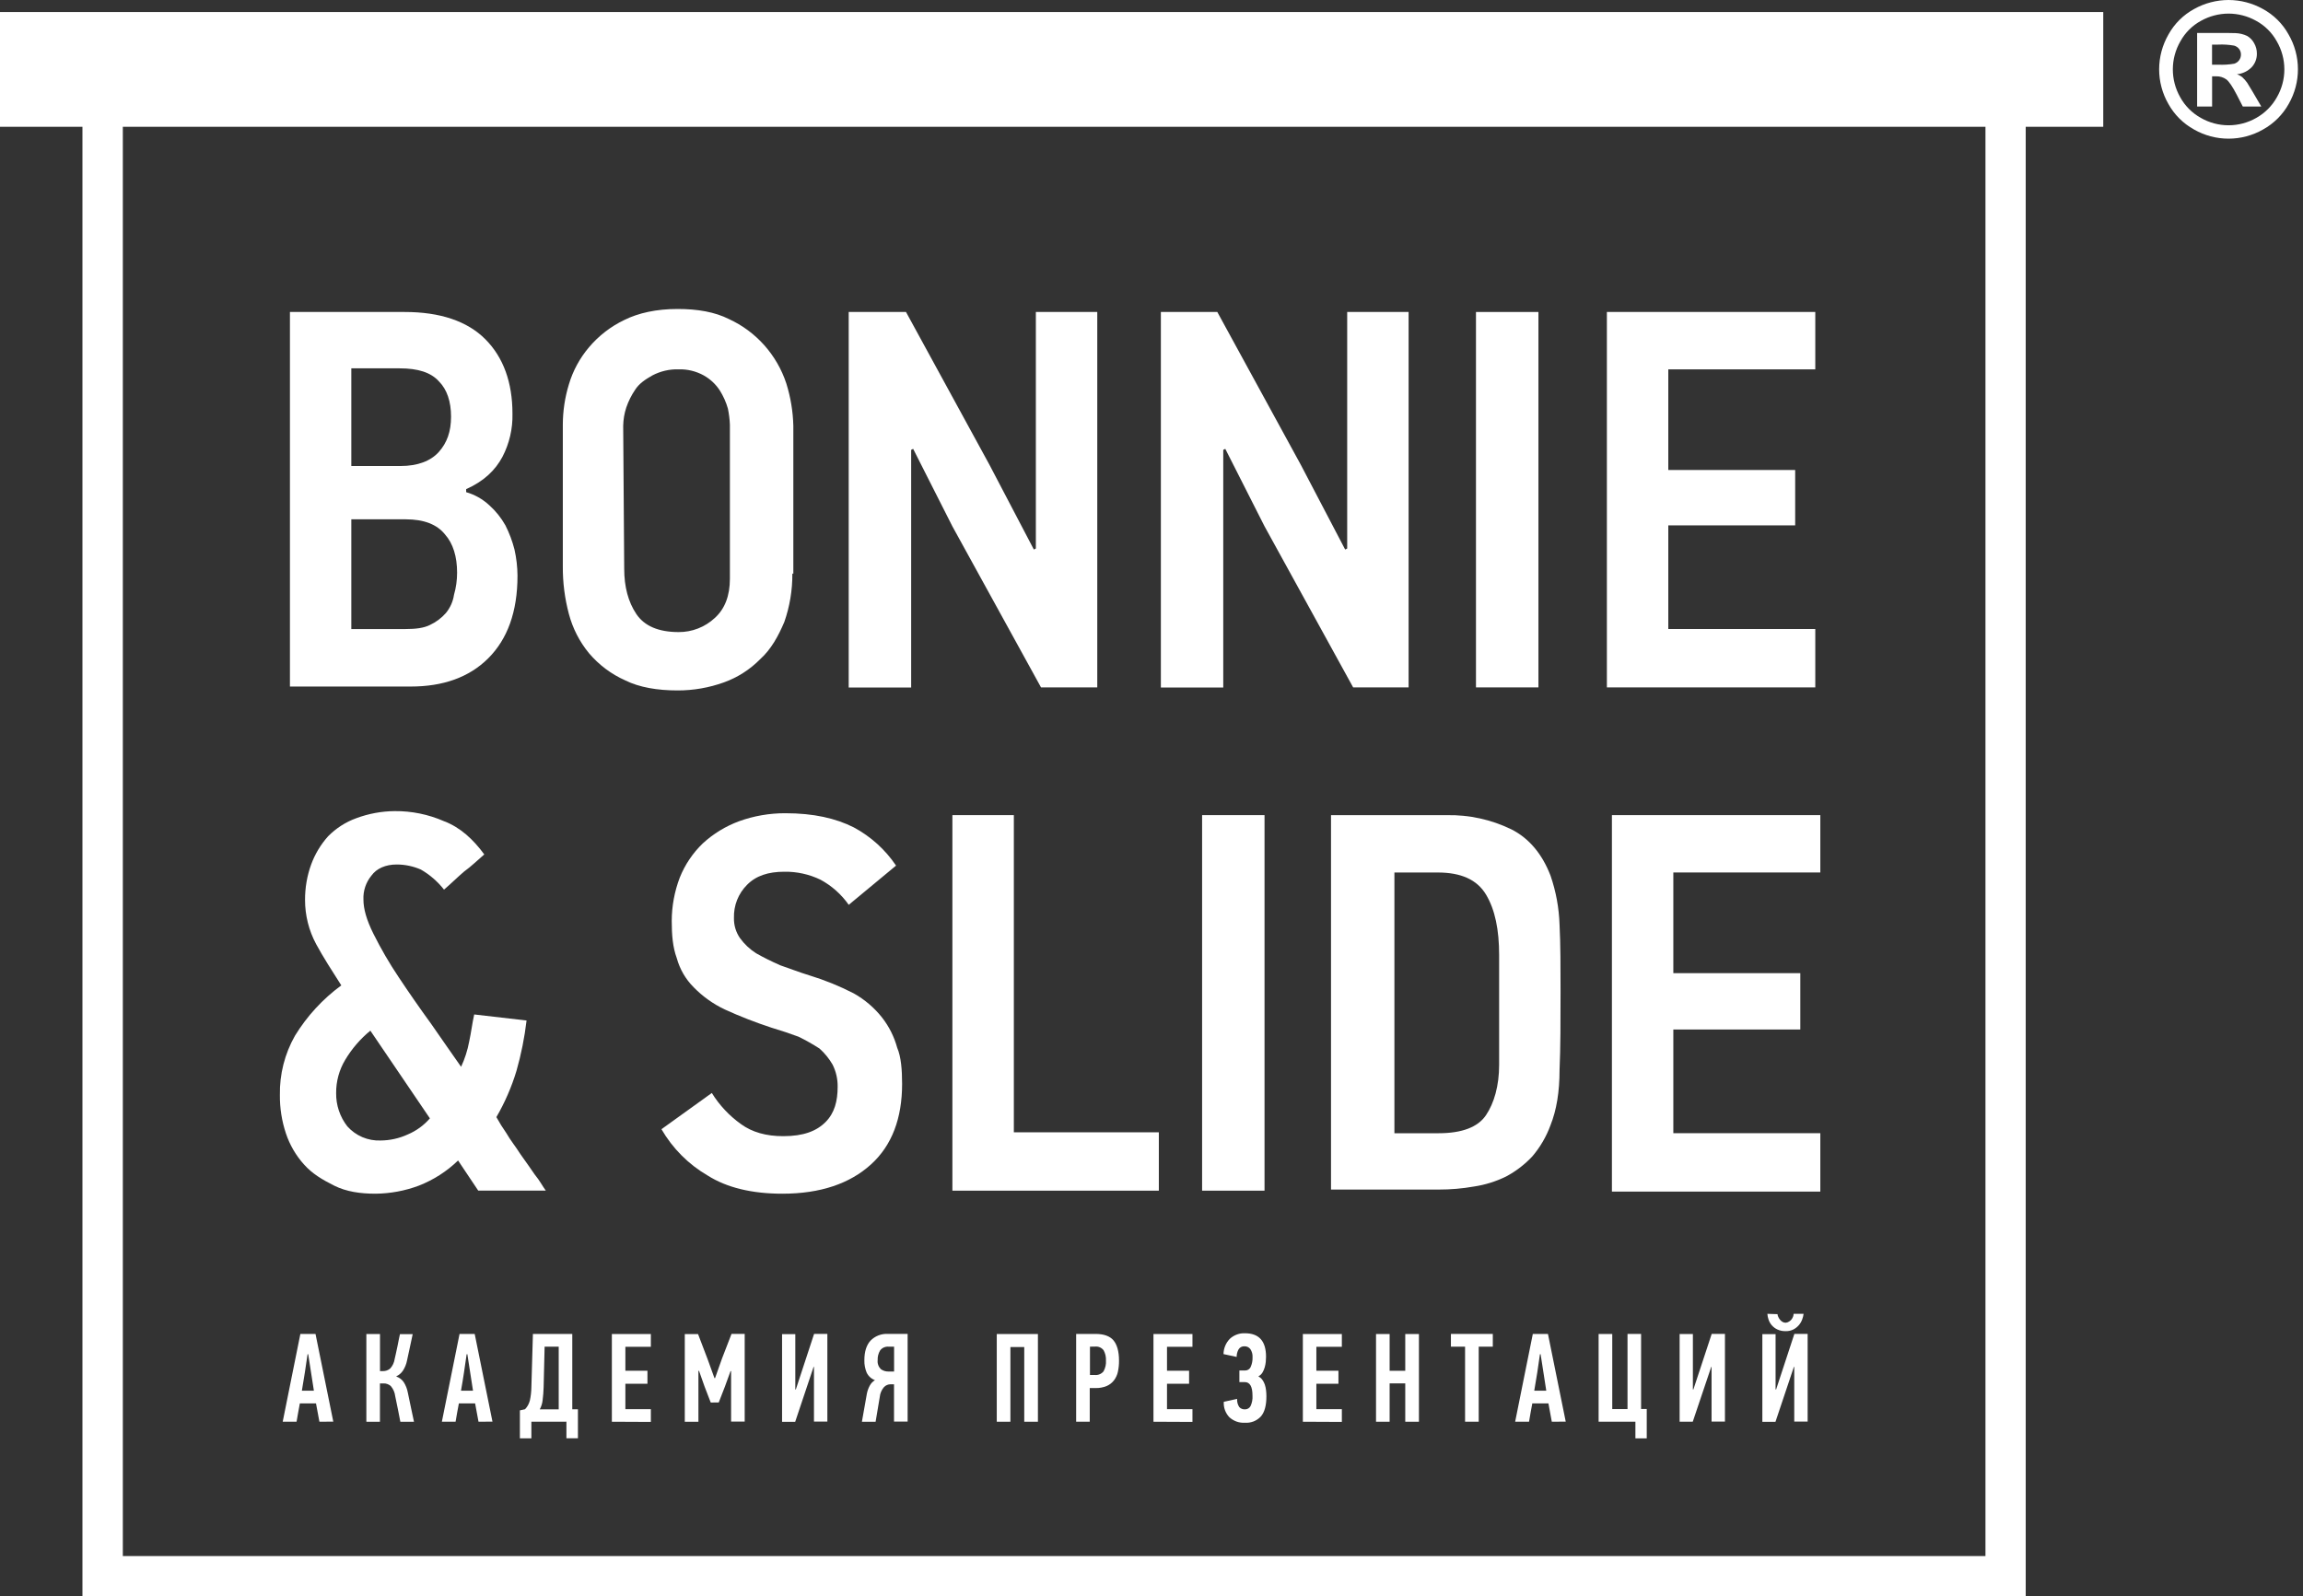
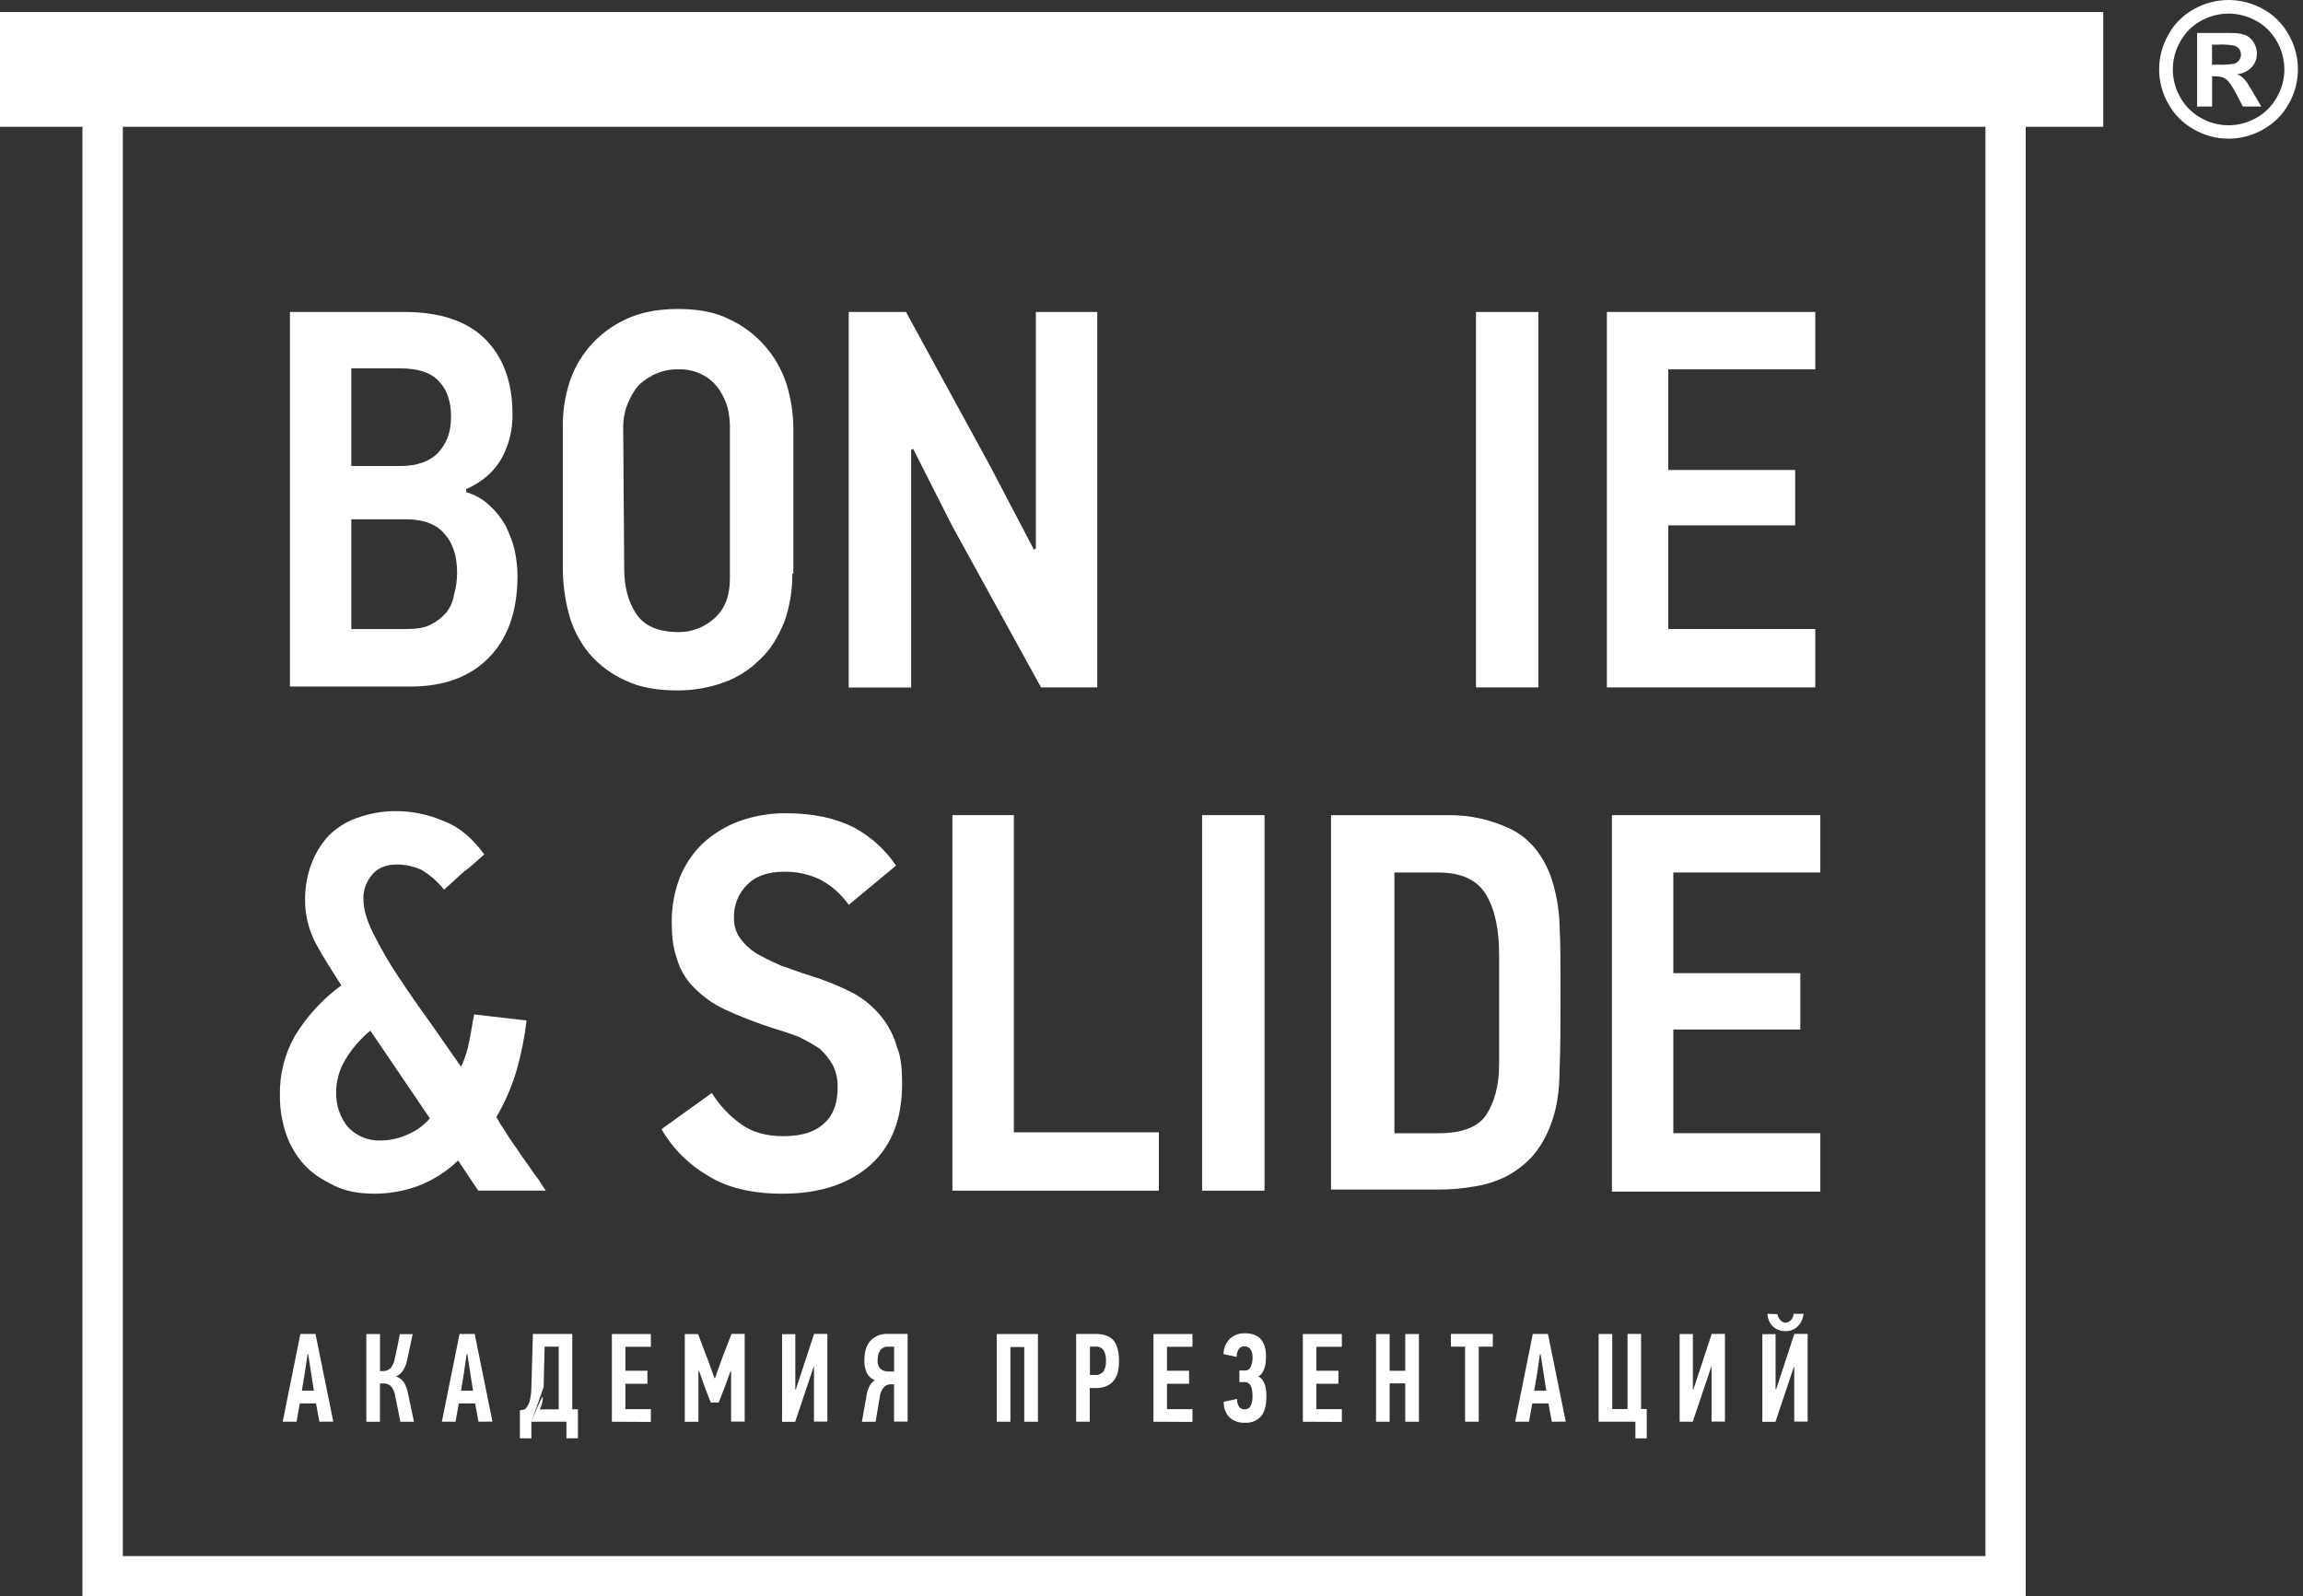
<svg xmlns="http://www.w3.org/2000/svg" width="75" height="52" viewBox="0 0 75 52" fill="none">
  <rect x="0" y="0" width="75" height="52" fill="#333333" stroke="none" />
  <g clip-path="url(#clip0_174_14)">
    <path d="M16.853 18.753C16.853 19.933 16.525 20.819 15.902 21.442C15.279 22.065 14.428 22.364 13.378 22.364H9.442V10.163H13.181C14.328 10.163 15.214 10.458 15.803 11.048C16.393 11.638 16.689 12.458 16.689 13.475C16.701 13.965 16.588 14.45 16.361 14.885C16.132 15.31 15.771 15.671 15.181 15.934V16.032C15.461 16.113 15.72 16.259 15.934 16.458C16.144 16.646 16.322 16.868 16.46 17.114C16.587 17.365 16.686 17.629 16.755 17.901C16.818 18.181 16.851 18.466 16.853 18.753V18.753ZM14.689 13.572C14.689 13.081 14.557 12.688 14.296 12.425C14.033 12.13 13.607 11.999 13.017 11.999H11.441V15.18H13.048C13.605 15.18 14.031 15.015 14.294 14.719C14.556 14.422 14.689 14.064 14.689 13.572V13.572ZM14.886 18.655C14.886 18.131 14.755 17.704 14.492 17.409C14.23 17.081 13.804 16.917 13.214 16.917H11.441V20.491H13.212C13.539 20.491 13.802 20.458 13.998 20.36C14.199 20.267 14.378 20.133 14.523 19.967C14.662 19.797 14.753 19.593 14.785 19.376C14.853 19.142 14.886 18.899 14.886 18.655V18.655Z" fill="white" />
    <path d="M25.804 18.687C25.808 19.223 25.719 19.756 25.542 20.262C25.346 20.722 25.116 21.147 24.755 21.474C24.423 21.811 24.02 22.069 23.575 22.229C23.091 22.403 22.581 22.492 22.066 22.491C21.411 22.491 20.82 22.392 20.361 22.163C19.906 21.961 19.503 21.658 19.181 21.278C18.873 20.904 18.65 20.467 18.526 19.999C18.392 19.496 18.326 18.978 18.329 18.458V13.835C18.33 13.39 18.396 12.949 18.526 12.523C18.658 12.078 18.882 11.665 19.183 11.31C19.498 10.938 19.888 10.636 20.328 10.425C20.789 10.195 21.377 10.065 22.066 10.065C22.722 10.065 23.279 10.163 23.738 10.393C24.177 10.595 24.57 10.886 24.891 11.247C25.212 11.608 25.456 12.031 25.607 12.49C25.747 12.937 25.824 13.4 25.836 13.868V18.687H25.804ZM23.77 13.835C23.763 13.659 23.741 13.483 23.705 13.31C23.646 13.102 23.557 12.903 23.442 12.72C23.31 12.516 23.13 12.348 22.918 12.229C22.668 12.091 22.384 12.023 22.099 12.031C21.802 12.023 21.509 12.091 21.246 12.229C21.017 12.359 20.819 12.49 20.689 12.689C20.564 12.872 20.465 13.07 20.394 13.279C20.332 13.47 20.299 13.669 20.295 13.87L20.328 18.525C20.328 19.116 20.459 19.607 20.722 20C20.984 20.392 21.443 20.589 22.099 20.59C22.537 20.593 22.959 20.428 23.279 20.13C23.606 19.834 23.77 19.408 23.77 18.851V13.835Z" fill="white" />
    <path d="M33.902 22.392L31.016 17.146L29.738 14.622L29.673 14.654V22.396H27.639V10.163H29.505L32.226 15.146L33.669 17.901L33.734 17.868V10.163H35.734V22.392H33.902Z" fill="white" />
-     <path d="M44.067 22.392L41.182 17.146L39.903 14.622L39.837 14.654V22.396H37.805V10.163H39.643L42.365 15.146L43.807 17.901L43.873 17.868V10.163H45.873V22.392H44.067Z" fill="white" />
    <path d="M48.067 22.392V10.163H50.101V22.392H48.067Z" fill="white" />
    <path d="M52.33 22.392V10.163H59.117V12.031H54.33V15.309H58.462V17.113H54.33V20.49H59.117V22.391L52.33 22.392Z" fill="white" />
    <path d="M14.918 37.803C14.551 38.158 14.116 38.437 13.639 38.623C13.188 38.792 12.711 38.88 12.229 38.885C11.738 38.885 11.279 38.82 10.885 38.623C10.492 38.427 10.164 38.23 9.901 37.934C9.636 37.64 9.436 37.295 9.311 36.92C9.177 36.518 9.111 36.097 9.115 35.674C9.102 34.996 9.272 34.328 9.606 33.739C9.998 33.099 10.51 32.542 11.115 32.099C10.82 31.638 10.524 31.177 10.295 30.754C10.057 30.311 9.933 29.815 9.934 29.312C9.933 28.921 9.999 28.532 10.132 28.164C10.256 27.825 10.443 27.512 10.684 27.243C10.944 26.979 11.258 26.777 11.606 26.652C12.005 26.504 12.427 26.426 12.852 26.422C13.405 26.417 13.953 26.529 14.46 26.751C14.984 26.948 15.41 27.34 15.771 27.833C15.541 28.03 15.344 28.226 15.115 28.39C14.885 28.587 14.689 28.784 14.46 28.98C14.252 28.715 13.996 28.492 13.705 28.325C13.456 28.217 13.188 28.161 12.918 28.161C12.557 28.161 12.262 28.292 12.098 28.521C11.916 28.741 11.822 29.022 11.836 29.308C11.836 29.603 11.934 29.964 12.164 30.423C12.407 30.91 12.681 31.381 12.984 31.833C13.311 32.325 13.672 32.846 14.033 33.341C14.393 33.866 14.721 34.325 15.016 34.751C15.138 34.49 15.226 34.215 15.279 33.931C15.344 33.636 15.377 33.341 15.443 33.046L17.148 33.243C17.083 33.797 16.973 34.346 16.82 34.882C16.661 35.409 16.441 35.915 16.165 36.39C16.265 36.571 16.374 36.746 16.492 36.915C16.623 37.145 16.787 37.341 16.953 37.604C17.117 37.833 17.281 38.065 17.413 38.259C17.577 38.456 17.676 38.653 17.775 38.784H15.574L14.918 37.803ZM12.061 33.574C11.735 33.841 11.458 34.163 11.242 34.525C11.046 34.851 10.944 35.226 10.947 35.607C10.941 35.999 11.07 36.382 11.311 36.691C11.447 36.843 11.614 36.963 11.801 37.043C11.988 37.122 12.19 37.16 12.393 37.152C12.699 37.15 13.001 37.083 13.279 36.955C13.556 36.838 13.803 36.659 14 36.431L12.061 33.574Z" fill="white" />
    <path d="M29.378 35.309C29.378 36.424 29.05 37.31 28.364 37.932C27.678 38.554 26.722 38.885 25.476 38.885C24.492 38.885 23.672 38.689 23.049 38.295C22.423 37.931 21.904 37.41 21.541 36.784L23.181 35.604C23.427 36.001 23.75 36.346 24.131 36.618C24.492 36.881 24.952 37.012 25.509 37.011C26.164 37.011 26.591 36.847 26.886 36.55C27.181 36.254 27.279 35.862 27.279 35.403C27.283 35.153 27.227 34.905 27.115 34.681C27.002 34.485 26.858 34.308 26.689 34.157C26.468 34.014 26.239 33.885 26.003 33.77C25.741 33.672 25.446 33.574 25.118 33.475C24.604 33.306 24.099 33.11 23.607 32.885C23.229 32.707 22.885 32.462 22.593 32.163C22.329 31.9 22.139 31.572 22.04 31.212C21.908 30.852 21.876 30.458 21.876 29.999C21.877 29.517 21.966 29.04 22.137 28.589C22.305 28.169 22.56 27.789 22.886 27.475C23.228 27.16 23.629 26.915 24.066 26.753C24.549 26.578 25.06 26.49 25.574 26.491C26.496 26.491 27.214 26.655 27.804 26.952C28.357 27.248 28.83 27.676 29.181 28.197L27.64 29.475C27.401 29.134 27.085 28.853 26.718 28.655C26.351 28.479 25.949 28.39 25.542 28.397C25.018 28.397 24.62 28.528 24.329 28.823C24.188 28.964 24.077 29.133 24.003 29.319C23.93 29.505 23.896 29.704 23.902 29.904C23.897 30.139 23.966 30.368 24.1 30.561C24.242 30.756 24.42 30.924 24.624 31.053C24.854 31.184 25.116 31.315 25.411 31.445C25.706 31.544 26.034 31.675 26.362 31.774C26.859 31.926 27.342 32.122 27.804 32.36C28.159 32.559 28.472 32.826 28.725 33.146C28.953 33.438 29.121 33.773 29.218 34.13C29.345 34.426 29.378 34.848 29.378 35.309Z" fill="white" />
    <path d="M31.016 38.786V26.553H33.017V36.885H37.739V38.786H31.016Z" fill="white" />
    <path d="M39.148 38.786V26.553H41.181V38.786H39.148Z" fill="white" />
    <path d="M47.116 26.554C47.842 26.539 48.562 26.697 49.215 27.014C49.806 27.309 50.229 27.834 50.494 28.522C50.673 29.04 50.772 29.581 50.789 30.129C50.821 30.752 50.821 31.511 50.821 32.293C50.821 33.277 50.821 34.13 50.789 34.85C50.789 35.572 50.69 36.162 50.494 36.654C50.359 37.024 50.159 37.367 49.903 37.668C49.657 37.932 49.369 38.153 49.051 38.323C48.72 38.486 48.366 38.597 48.002 38.651C47.623 38.718 47.239 38.751 46.855 38.75H43.346V26.554H47.116ZM48.821 31.111C48.821 30.291 48.69 29.637 48.395 29.143C48.1 28.65 47.575 28.422 46.821 28.422H45.411V36.915H46.855C47.608 36.915 48.133 36.718 48.395 36.324C48.658 35.93 48.821 35.374 48.821 34.684V31.115V31.111Z" fill="white" />
    <path d="M52.494 38.786V26.553H59.281V28.421H54.494V31.701H58.629V33.536H54.494V36.914H59.281V38.816H52.494V38.786Z" fill="white" />
    <path d="M65.97 52.001H2.685V2.522H65.97V52.001ZM4 50.689H64.659V3.834H4V50.689Z" fill="white" />
    <path d="M68.495 0.392H0V4.13H68.495V0.392Z" fill="white" />
    <path d="M10.402 46.312L10.291 45.717H9.765C9.746 45.816 9.728 45.914 9.71 46.015C9.693 46.115 9.675 46.214 9.658 46.312H9.207C9.303 45.833 9.399 45.357 9.494 44.883C9.59 44.409 9.686 43.932 9.782 43.453H10.275L10.854 46.31L10.402 46.312ZM10.016 44.114C9.988 44.312 9.96 44.508 9.929 44.704C9.899 44.9 9.867 45.099 9.831 45.301H10.222L10.037 44.114H10.016Z" fill="white" />
    <path d="M11.931 46.313V43.456H12.375V44.664H12.467C12.556 44.667 12.643 44.636 12.709 44.577C12.787 44.491 12.837 44.384 12.853 44.269C12.859 44.245 12.87 44.193 12.888 44.115C12.907 44.038 12.923 43.953 12.942 43.865C12.96 43.776 12.977 43.692 12.992 43.614C13.008 43.536 13.02 43.485 13.025 43.46H13.44C13.411 43.605 13.38 43.749 13.348 43.89C13.316 44.031 13.288 44.173 13.256 44.315C13.233 44.436 13.187 44.551 13.119 44.654C13.066 44.732 12.992 44.794 12.907 44.833V44.841C13.005 44.874 13.09 44.939 13.149 45.025C13.214 45.128 13.259 45.243 13.281 45.362C13.316 45.524 13.35 45.683 13.381 45.841C13.413 45.998 13.447 46.157 13.482 46.315H13.038L12.956 45.896C12.929 45.757 12.9 45.62 12.87 45.478C12.856 45.36 12.808 45.248 12.732 45.157C12.7 45.126 12.663 45.102 12.621 45.087C12.58 45.071 12.536 45.063 12.492 45.065H12.373V46.314L11.931 46.313Z" fill="white" />
    <path d="M15.583 46.312L15.473 45.717H14.944C14.925 45.816 14.906 45.914 14.888 46.015C14.871 46.115 14.853 46.214 14.837 46.312H14.39C14.486 45.833 14.582 45.357 14.678 44.883C14.774 44.409 14.87 43.932 14.966 43.453H15.459L16.038 46.31L15.583 46.312ZM15.197 44.114C15.169 44.312 15.141 44.508 15.111 44.704C15.082 44.9 15.049 45.099 15.013 45.301H15.404L15.22 44.114H15.197Z" fill="white" />
-     <path d="M17.305 46.312V46.855H16.931V45.943L17.099 45.906C17.175 45.826 17.229 45.727 17.256 45.62C17.287 45.479 17.303 45.335 17.305 45.191L17.355 43.453H18.637V45.908H18.821V46.853H18.446V46.311L17.305 46.312ZM17.704 45.188C17.7 45.33 17.689 45.472 17.671 45.613C17.66 45.717 17.628 45.818 17.578 45.91H18.195V43.868H17.736L17.704 45.188Z" fill="white" />
+     <path d="M17.305 46.312V46.855H16.931V45.943L17.099 45.906C17.175 45.826 17.229 45.727 17.256 45.62C17.287 45.479 17.303 45.335 17.305 45.191L17.355 43.453H18.637V45.908H18.821V46.853H18.446V46.311L17.305 46.312ZC17.7 45.33 17.689 45.472 17.671 45.613C17.66 45.717 17.628 45.818 17.578 45.91H18.195V43.868H17.736L17.704 45.188Z" fill="white" />
    <path d="M19.926 46.313V43.456H21.196V43.871H20.366V44.652H21.085V45.075H20.366V45.904H21.196V46.319L19.926 46.313Z" fill="white" />
    <path d="M23.146 45.688L22.942 45.158L22.765 44.656H22.745V46.315H22.301V43.458H22.733L23.043 44.272L23.267 44.892H23.287L23.515 44.249L23.823 43.452H24.252V46.309H23.809V44.664H23.791L23.607 45.17L23.407 45.685L23.146 45.688Z" fill="white" />
    <path d="M26.496 44.525L25.896 46.317H25.469V43.46H25.9V45.263H25.917L26.512 43.451H26.944V46.308H26.508V44.525H26.496Z" fill="white" />
    <path d="M28.069 46.313L28.23 45.404C28.247 45.313 28.278 45.225 28.322 45.143C28.361 45.067 28.421 45.003 28.494 44.959C28.374 44.915 28.277 44.826 28.223 44.711C28.171 44.584 28.145 44.447 28.149 44.31C28.149 44.028 28.217 43.815 28.352 43.669C28.424 43.596 28.51 43.539 28.605 43.502C28.701 43.464 28.803 43.447 28.905 43.452H29.558V46.309H29.115V45.093H29C28.92 45.094 28.844 45.127 28.788 45.185C28.71 45.275 28.662 45.387 28.651 45.505L28.515 46.315L28.069 46.313ZM28.945 43.868C28.891 43.863 28.837 43.871 28.788 43.892C28.738 43.913 28.695 43.947 28.663 43.989C28.605 44.085 28.577 44.196 28.582 44.308C28.576 44.361 28.582 44.414 28.6 44.464C28.617 44.514 28.646 44.56 28.683 44.598C28.757 44.653 28.848 44.681 28.94 44.678H29.117V43.868H28.945Z" fill="white" />
    <path d="M33.356 46.313V43.88H32.905V46.313H32.461V43.456H33.801V46.313H33.356Z" fill="white" />
    <path d="M35.68 43.453C35.944 43.453 36.141 43.522 36.258 43.658C36.375 43.795 36.442 44.016 36.442 44.32C36.444 44.444 36.431 44.567 36.405 44.689C36.383 44.789 36.34 44.883 36.278 44.965C36.216 45.045 36.135 45.109 36.042 45.149C35.925 45.197 35.8 45.22 35.674 45.216H35.489V46.312H35.046V43.455L35.68 43.453ZM35.496 43.868V44.79H35.653C35.706 44.796 35.761 44.788 35.81 44.767C35.86 44.747 35.904 44.714 35.938 44.672C35.998 44.565 36.026 44.442 36.017 44.319C36.023 44.203 35.997 44.089 35.942 43.987C35.91 43.945 35.868 43.911 35.82 43.89C35.771 43.868 35.718 43.86 35.665 43.865L35.496 43.868Z" fill="white" />
    <path d="M37.564 46.313V43.456H38.834V43.871H38.005V44.652H38.724V45.075H38.005V45.904H38.834V46.319L37.564 46.313Z" fill="white" />
    <path d="M40.288 45.569C40.282 45.662 40.306 45.755 40.357 45.834C40.38 45.86 40.409 45.88 40.441 45.893C40.473 45.906 40.507 45.912 40.542 45.91C40.579 45.911 40.617 45.902 40.649 45.883C40.682 45.864 40.709 45.836 40.726 45.803C40.775 45.696 40.797 45.579 40.789 45.462C40.789 45.169 40.705 45.022 40.538 45.022H40.362V44.644H40.546C40.585 44.645 40.623 44.635 40.656 44.614C40.689 44.593 40.715 44.563 40.73 44.527C40.775 44.427 40.795 44.318 40.791 44.209C40.796 44.117 40.771 44.025 40.72 43.948C40.698 43.919 40.669 43.895 40.635 43.878C40.601 43.862 40.564 43.855 40.527 43.856C40.489 43.854 40.451 43.861 40.418 43.879C40.384 43.896 40.356 43.922 40.336 43.955C40.294 44.03 40.272 44.115 40.273 44.202L39.845 44.11C39.847 43.923 39.922 43.744 40.052 43.611C40.118 43.55 40.196 43.503 40.28 43.472C40.364 43.441 40.454 43.427 40.544 43.431C41.001 43.431 41.23 43.686 41.23 44.196C41.23 44.242 41.227 44.296 41.222 44.357C41.216 44.419 41.204 44.481 41.187 44.541C41.17 44.601 41.145 44.658 41.113 44.712C41.083 44.762 41.039 44.803 40.988 44.83V44.843C41.037 44.867 41.079 44.903 41.11 44.947C41.144 44.994 41.17 45.045 41.189 45.099C41.209 45.159 41.223 45.221 41.23 45.284C41.238 45.35 41.242 45.417 41.242 45.484C41.242 45.782 41.183 46.001 41.064 46.139C40.998 46.211 40.916 46.267 40.825 46.303C40.733 46.338 40.636 46.353 40.538 46.346C40.447 46.351 40.356 46.338 40.271 46.308C40.185 46.277 40.106 46.23 40.038 46.169C39.974 46.103 39.925 46.023 39.893 45.937C39.861 45.849 39.848 45.757 39.854 45.664L40.288 45.569Z" fill="white" />
    <path d="M42.429 46.313V43.456H43.699V43.871H42.869V44.652H43.588V45.075H42.869V45.904H43.699V46.319L42.429 46.313Z" fill="white" />
    <path d="M45.764 46.313V45.064H45.255V46.313H44.812V43.456H45.255V44.654H45.764V43.456H46.209V46.313H45.764Z" fill="white" />
    <path d="M48.156 43.868V46.312H47.712V43.868H47.251V43.453H48.615V43.868H48.156Z" fill="white" />
    <path d="M50.536 46.312L50.427 45.717H49.901C49.882 45.816 49.864 45.914 49.846 46.015C49.829 46.115 49.811 46.214 49.795 46.312H49.343C49.439 45.833 49.535 45.357 49.63 44.883C49.726 44.409 49.822 43.932 49.918 43.453H50.411L50.99 46.31L50.536 46.312ZM50.15 44.114C50.123 44.312 50.094 44.508 50.064 44.704C50.033 44.9 50.001 45.099 49.965 45.301H50.356L50.172 44.114H50.15Z" fill="white" />
    <path d="M53.444 43.453V45.898H53.628V46.855H53.259V46.312H52.061V43.455H52.505V45.901H53.002V43.453H53.444Z" fill="white" />
    <path d="M55.729 44.525L55.127 46.312H54.699V43.455H55.131V45.263H55.147L55.744 43.451H56.175V46.308H55.739V44.525H55.729Z" fill="white" />
    <path d="M58.42 44.526L57.82 46.317H57.393V43.46H57.824V45.263H57.841L58.436 43.451H58.868V46.308H58.432V44.526H58.42ZM57.886 42.809C57.889 42.84 57.898 42.872 57.913 42.901C57.928 42.934 57.947 42.965 57.971 42.993C57.993 43.02 58.02 43.043 58.05 43.061C58.081 43.079 58.117 43.088 58.153 43.088C58.192 43.085 58.229 43.072 58.261 43.051C58.292 43.033 58.319 43.01 58.341 42.983C58.363 42.955 58.38 42.924 58.393 42.891C58.404 42.861 58.411 42.83 58.411 42.798H58.736C58.728 42.861 58.713 42.923 58.69 42.983C58.665 43.05 58.629 43.112 58.582 43.167C58.532 43.225 58.472 43.272 58.405 43.307C58.326 43.346 58.24 43.365 58.152 43.362C58.059 43.365 57.966 43.346 57.881 43.307C57.81 43.274 57.748 43.226 57.697 43.167C57.651 43.113 57.616 43.05 57.594 42.983C57.573 42.923 57.561 42.861 57.557 42.798L57.886 42.809Z" fill="white" />
    <path d="M72.575 0C72.966 0.001 73.35 0.101 73.691 0.291C74.044 0.482 74.335 0.77 74.529 1.121C74.729 1.464 74.834 1.854 74.835 2.251C74.836 2.648 74.733 3.038 74.536 3.382C74.341 3.734 74.052 4.023 73.701 4.217C73.358 4.414 72.97 4.517 72.575 4.517C72.18 4.517 71.792 4.414 71.449 4.217C71.098 4.023 70.808 3.734 70.614 3.382C70.418 3.04 70.315 2.652 70.315 2.257C70.316 1.858 70.421 1.467 70.62 1.121C70.815 0.77 71.106 0.482 71.459 0.291C71.801 0.101 72.185 0.001 72.575 0V0ZM72.575 0.443C72.262 0.444 71.955 0.524 71.681 0.676C71.397 0.83 71.163 1.062 71.007 1.346C70.847 1.622 70.762 1.936 70.761 2.255C70.76 2.575 70.843 2.889 71.001 3.167C71.157 3.45 71.39 3.683 71.672 3.84C71.947 3.998 72.259 4.081 72.576 4.081C72.893 4.081 73.205 3.998 73.48 3.84C73.761 3.682 73.994 3.449 74.15 3.167C74.31 2.89 74.394 2.575 74.393 2.256C74.392 1.936 74.307 1.622 74.146 1.346C73.99 1.062 73.755 0.83 73.47 0.676C73.198 0.524 72.891 0.444 72.578 0.443H72.575ZM71.552 3.47V1.074H72.038C72.499 1.074 72.751 1.074 72.805 1.079C72.936 1.084 73.064 1.115 73.182 1.171C73.276 1.226 73.353 1.306 73.406 1.402C73.467 1.506 73.499 1.625 73.498 1.746C73.501 1.91 73.44 2.07 73.328 2.19C73.2 2.32 73.032 2.401 72.851 2.418C72.912 2.44 72.969 2.471 73.02 2.511C73.08 2.567 73.134 2.628 73.182 2.695C73.199 2.719 73.258 2.817 73.359 2.987L73.642 3.471H73.04L72.84 3.082C72.704 2.82 72.592 2.655 72.504 2.587C72.406 2.517 72.287 2.481 72.167 2.486H72.04V3.471L71.552 3.47ZM72.038 2.107H72.236C72.411 2.115 72.587 2.105 72.76 2.075C72.824 2.056 72.88 2.016 72.919 1.963C72.959 1.909 72.98 1.844 72.979 1.777C72.98 1.713 72.96 1.65 72.922 1.598C72.881 1.544 72.823 1.505 72.758 1.486C72.586 1.456 72.411 1.444 72.236 1.453H72.038V2.107Z" fill="white" />
  </g>
  <defs>
    <clipPath id="clip0_174_14">
      <rect width="75" height="52" fill="white" />
    </clipPath>
  </defs>
</svg>